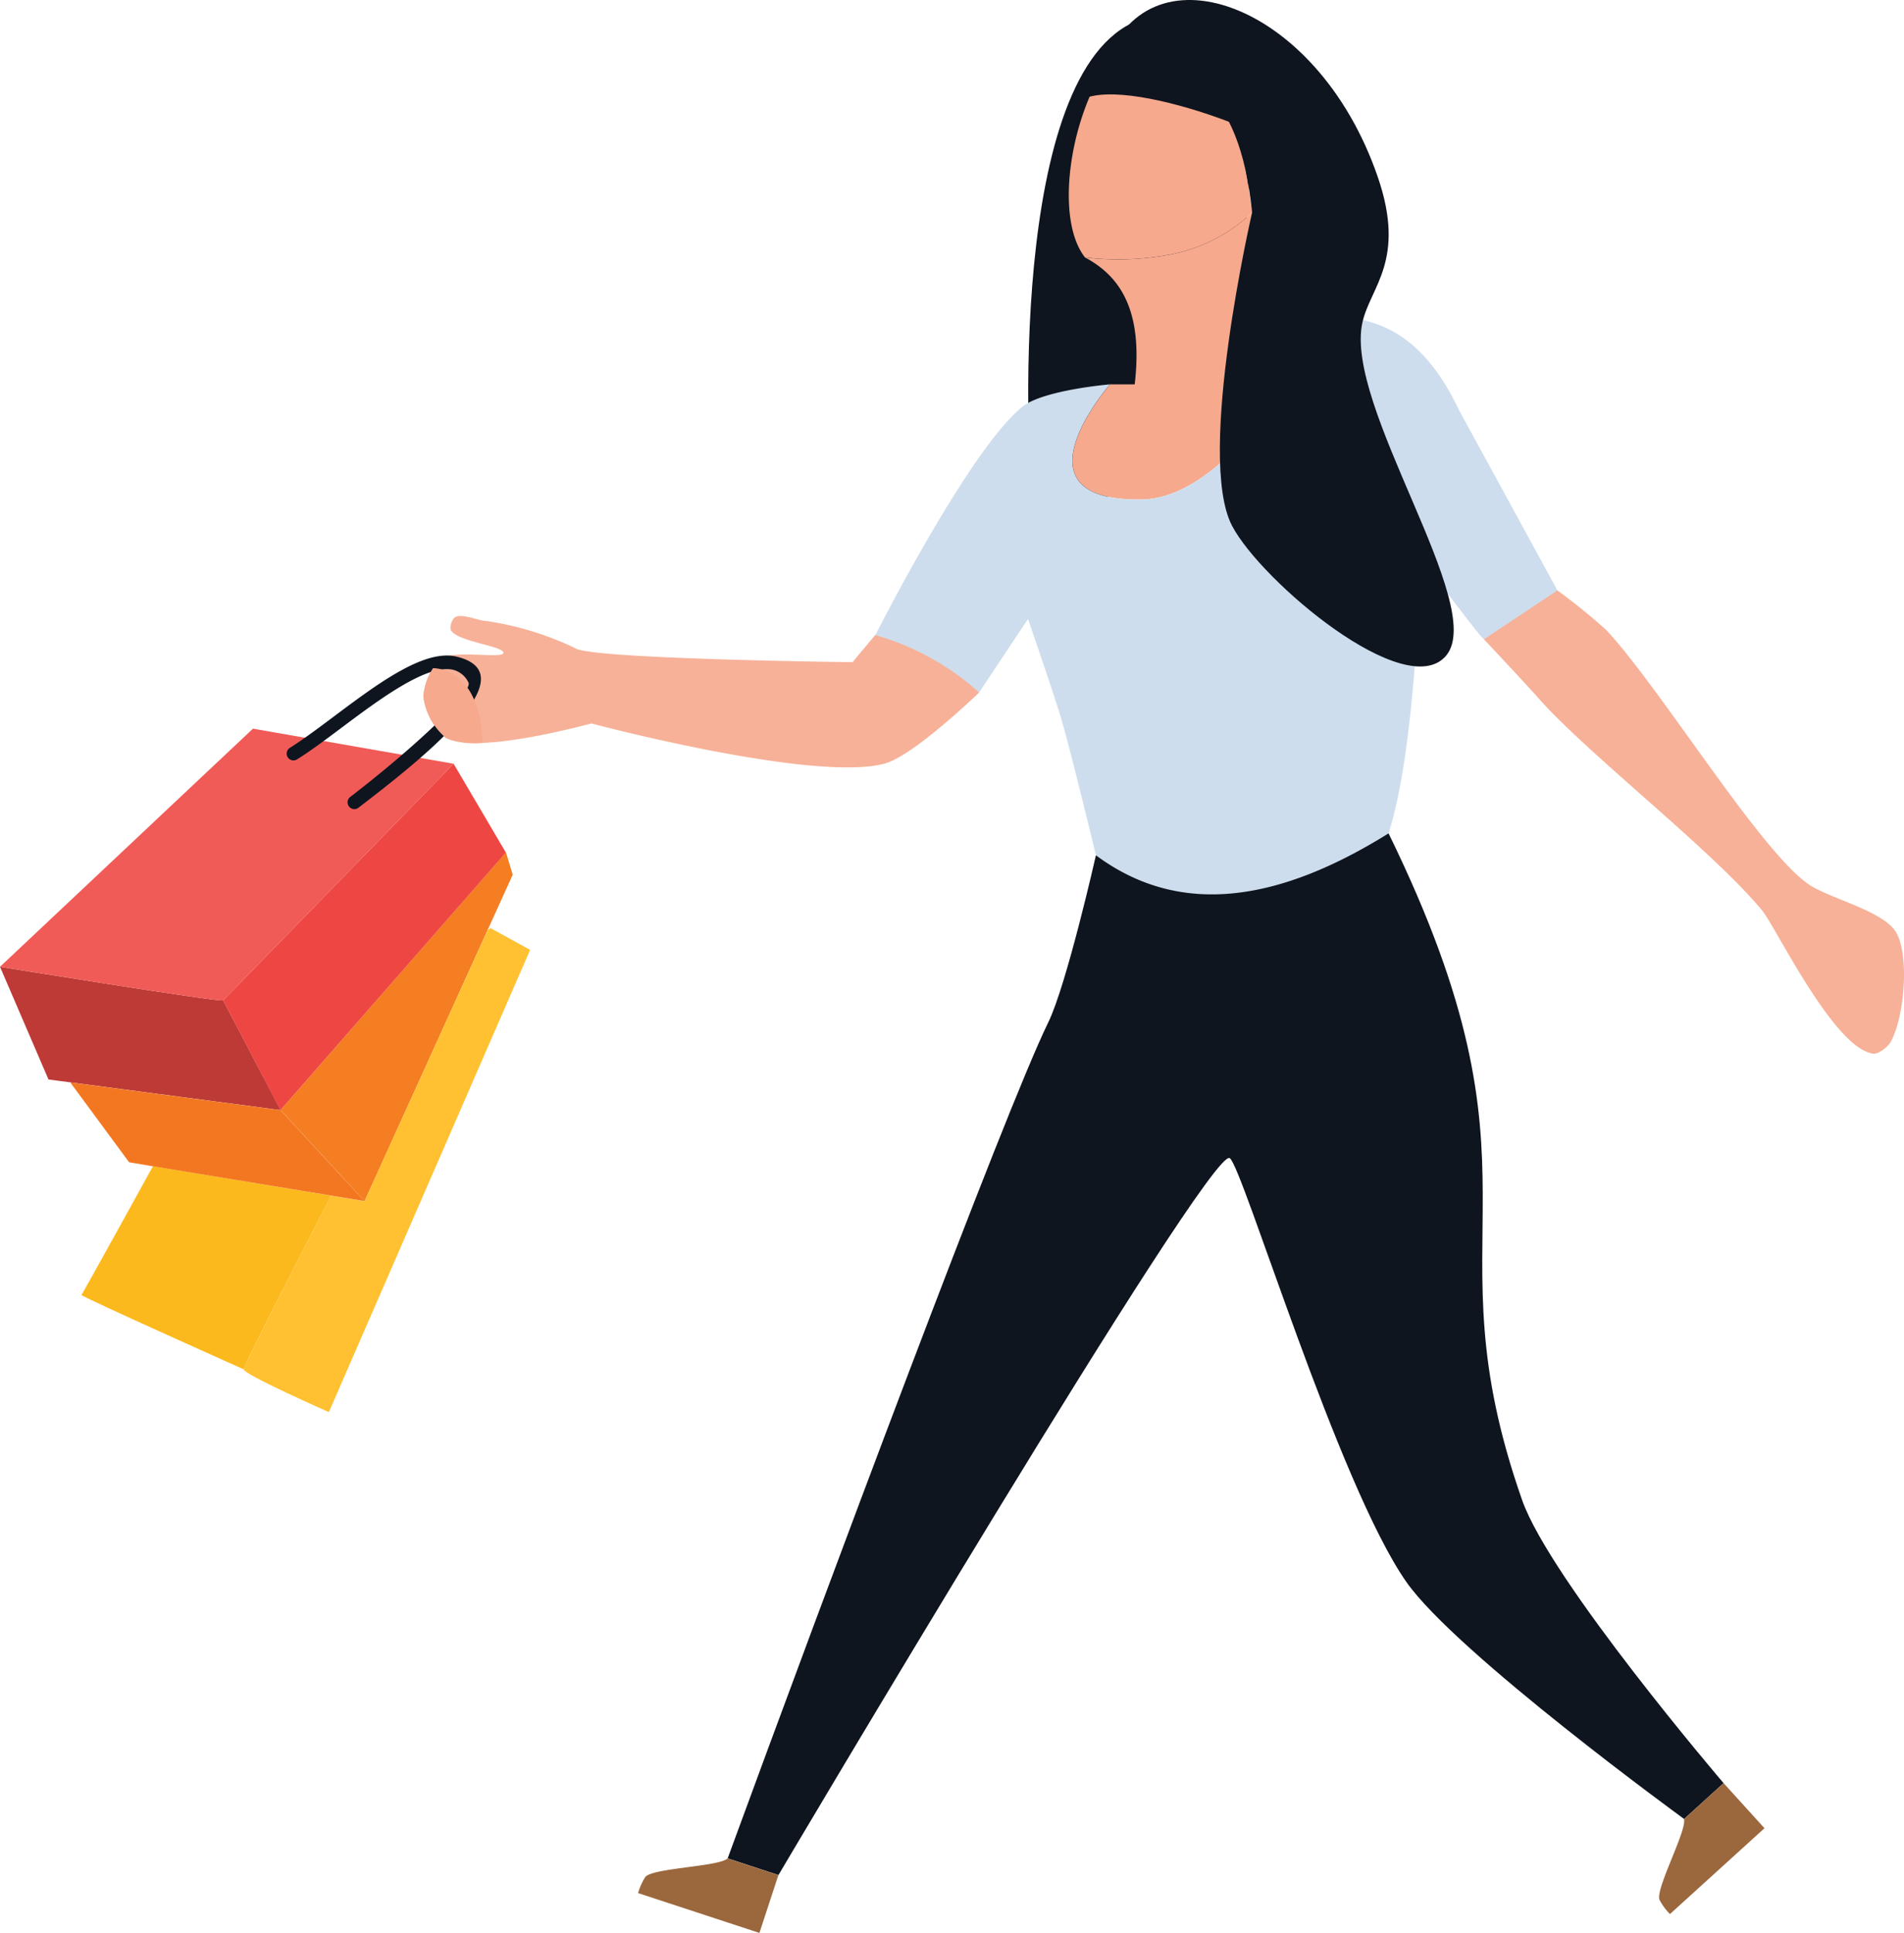
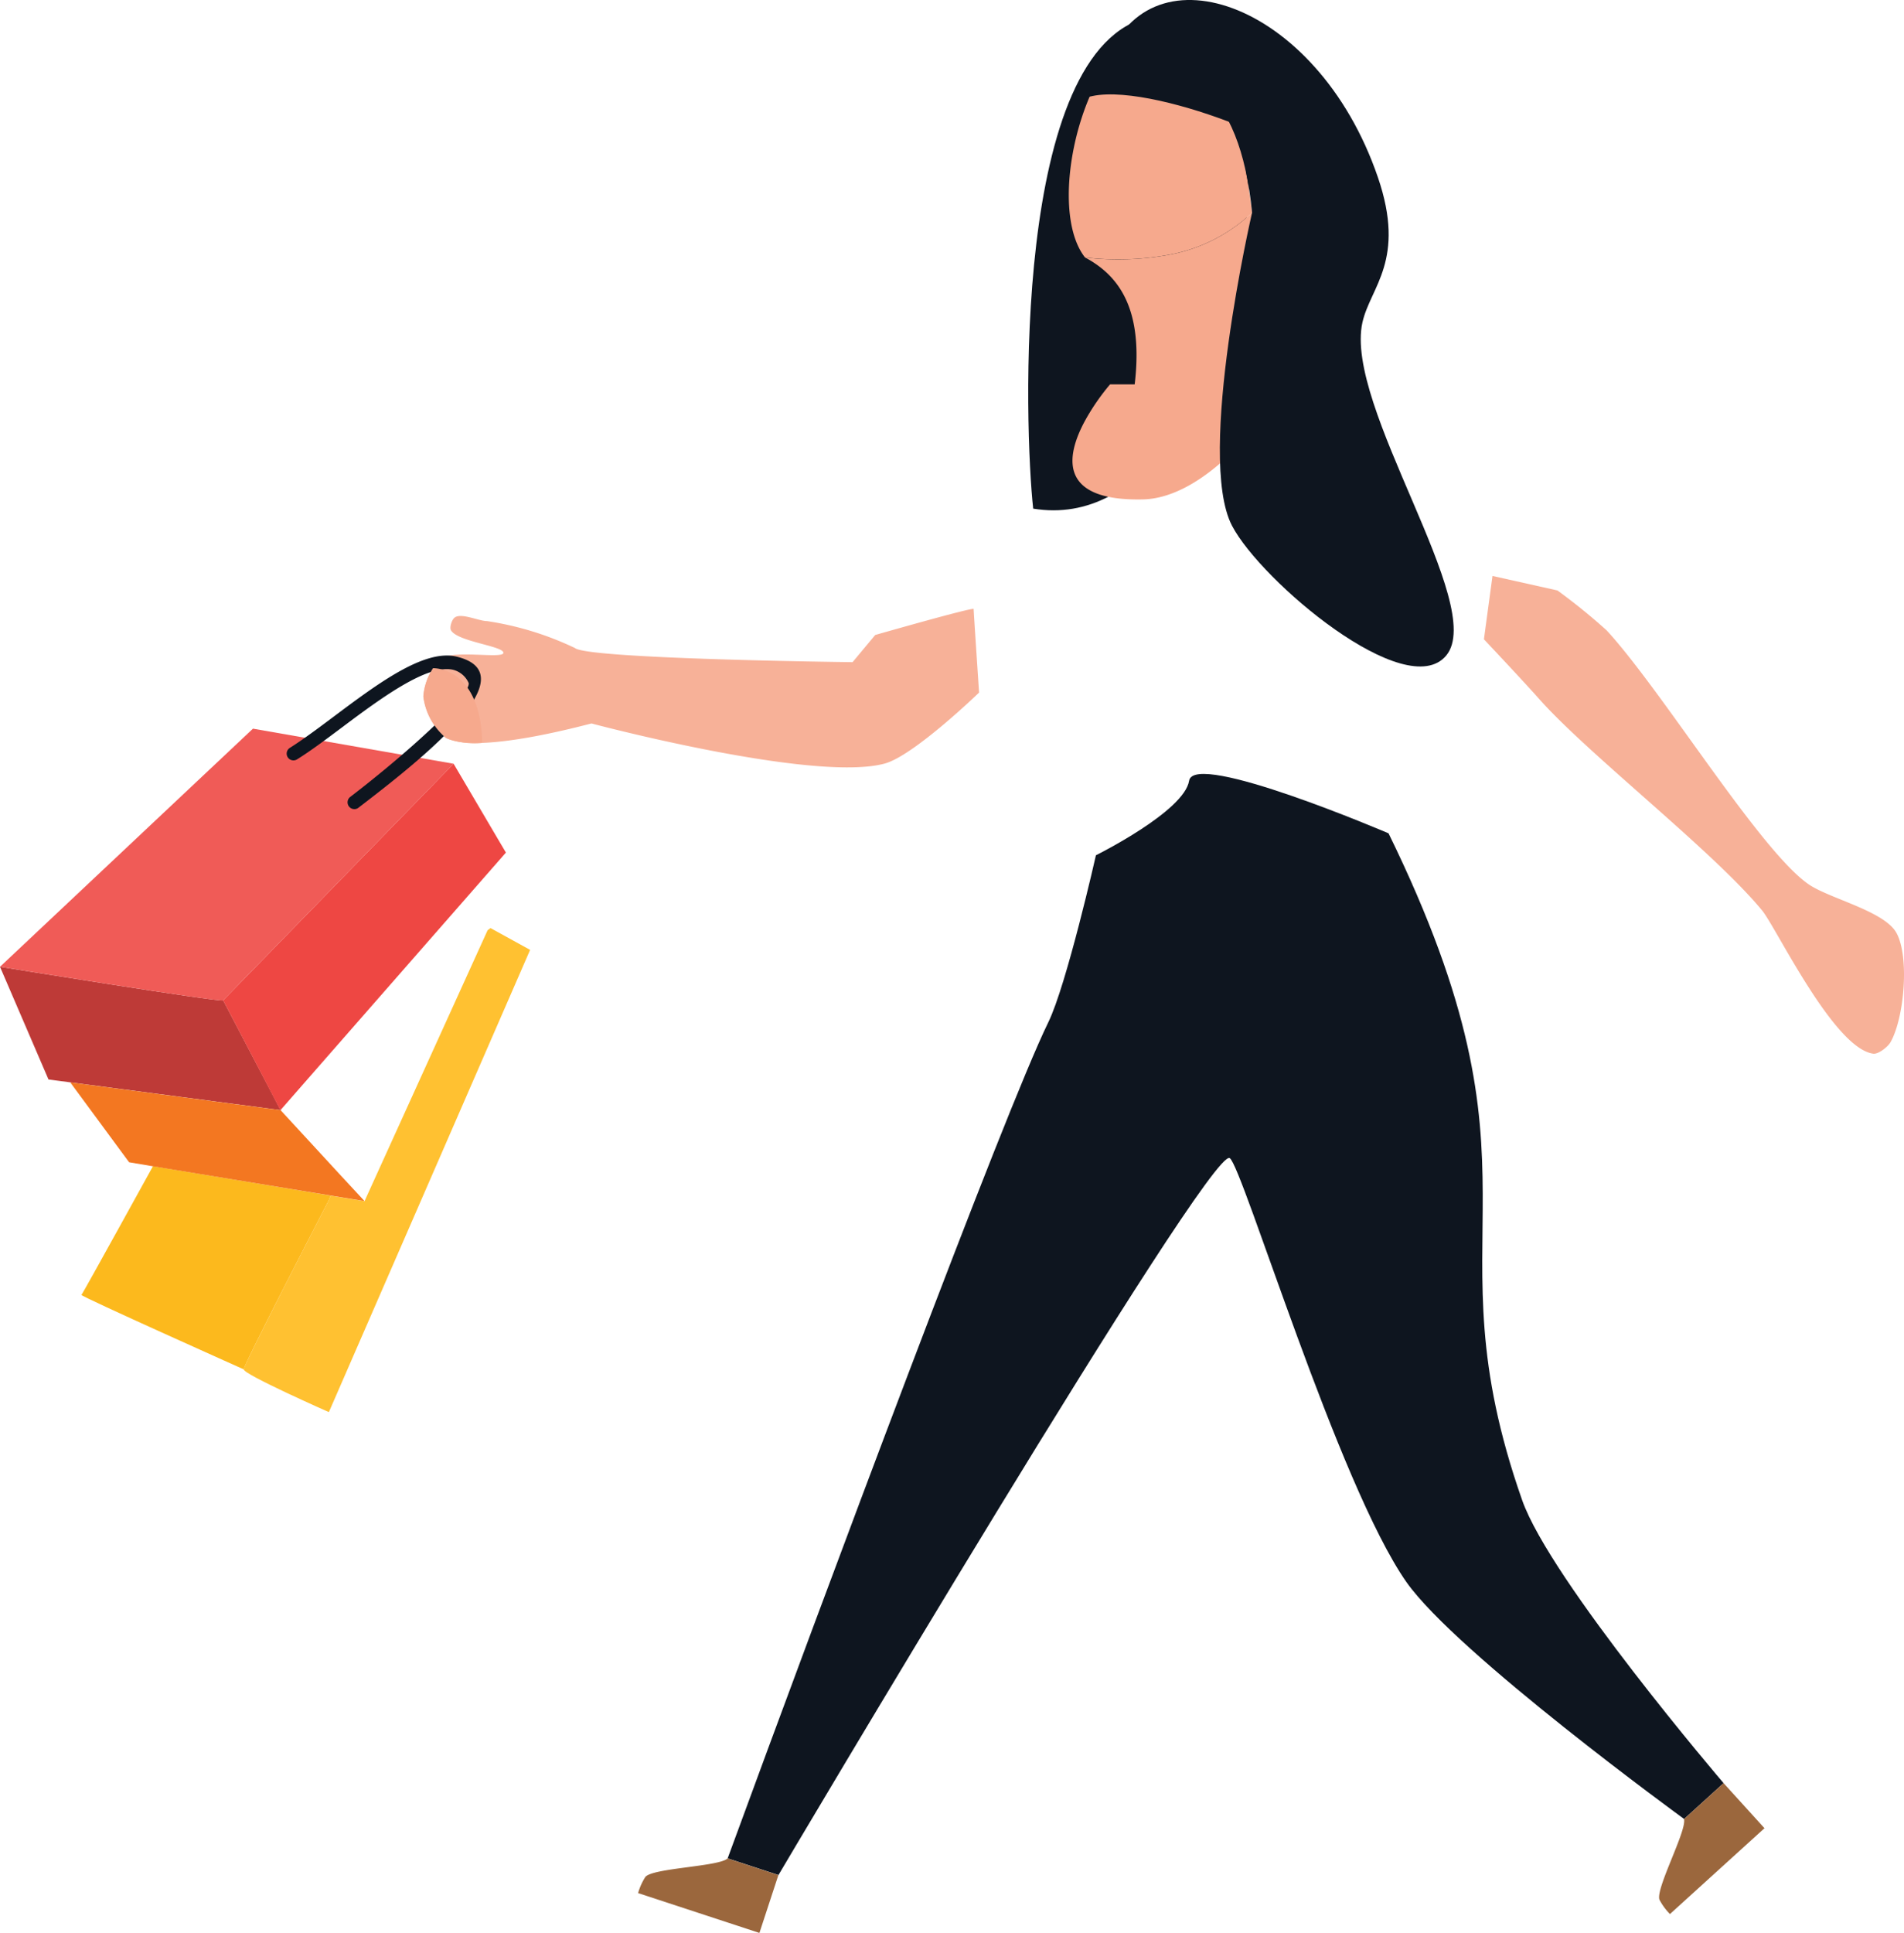
<svg xmlns="http://www.w3.org/2000/svg" width="94.694" height="96.092" viewBox="0 0 94.694 96.092">
  <defs>
    <clipPath id="clip-path">
      <rect id="長方形_25036" data-name="長方形 25036" width="94.694" height="96.092" fill="none" />
    </clipPath>
  </defs>
  <g id="グループ_20508" data-name="グループ 20508" transform="translate(-374 -3049.327)">
    <g id="グループ_20210" data-name="グループ 20210" transform="translate(374 3049.327)">
      <g id="グループ_20209" data-name="グループ 20209" clip-path="url(#clip-path)">
        <path id="パス_198414" data-name="パス 198414" d="M18.8,93.154l-.087.22s-4.235,8.161-4.235,8.418c0,0-8.133-3.636-8.071-3.7s3.556-6.4,3.556-6.4Z" transform="translate(-2.355 -33.717)" fill="#fcb91d" />
-         <path id="パス_198415" data-name="パス 198415" d="M33.614,68.131l-1.253,2.76-6.117,13.47L24.99,83l-2.922-3.17,1.4-1.6,9.449-10.794.361-.413Z" transform="translate(-8.114 -24.647)" fill="#f47e21" />
        <path id="パス_198416" data-name="パス 198416" d="M33.414,74.052,23.405,97.031s-4.235-1.87-4.235-2.125,4.235-8.418,4.235-8.418l.087-.22.086.015,1.6.262L31.3,73.075l.144-.107Z" transform="translate(-7.049 -26.83)" fill="#ffc131" />
        <path id="パス_198417" data-name="パス 198417" d="M13.954,83.135l-.51-.066L10.7,82.706l-7.205-.95-1.083-.142L0,76.011s10.985,1.781,11.1,1.669l1.329,2.537.078.15,1.11,2.119Z" transform="translate(0 -27.949)" fill="#be3a37" />
        <path id="パス_198418" data-name="パス 198418" d="M31.614,64.463l-.361.413L21.8,75.67l-1.4,1.6-.34-.649L18.956,74.5l-.078-.15L17.55,71.81l.825-.847c.3-.307.669-.684,1.088-1.115,3.228-3.311,9.419-9.666,9.55-9.8l0,0,2.232,3.791Z" transform="translate(-6.453 -22.079)" fill="#ee4743" />
        <path id="パス_198419" data-name="パス 198419" d="M20.161,91l-1.6-.262-.086-.015L9.639,89.27l-1.186-.2L5.527,85.1l7.205.95,2.744.362.51.066,2.922,3.17Z" transform="translate(-2.032 -31.29)" fill="#f37721" />
        <path id="パス_198420" data-name="パス 198420" d="M22.562,59.034l0,0c-.131.132-6.322,6.488-9.55,9.8L11.922,69.95,11.1,70.8C10.985,70.908,0,69.127,0,69.127L12.581,57.289Z" transform="translate(0 -21.065)" fill="#f05b57" />
        <path id="パス_198421" data-name="パス 198421" d="M90.1,63.8c8.4,17.165,1.877,19.575,6.643,33.145,1.4,3.992,10.02,14.073,10.02,14.073L104.8,112.8s-11.321-8.232-13.81-11.777c-3.4-4.847-8.152-20.673-8.788-21.077-.983-.623-22.444,35.641-22.444,35.641l-2.527-.829C62.132,101.4,70.986,77.675,73.176,73.2c.918-1.877,2.371-8.309,2.371-8.309s4.39-2.177,4.635-3.705S90.1,63.8,90.1,63.8" transform="translate(-21.042 -22.373)" fill="#0e151f" />
        <path id="パス_198422" data-name="パス 198422" d="M60.945,52.029s-3.288,3.183-4.73,3.543c-3.543.931-14.549-2-14.549-2-.15.02-5.617,1.561-7.237.721A3.2,3.2,0,0,1,33.3,52.224a2.991,2.991,0,0,1,.48-1.4,1.675,1.675,0,0,1,.406-.481c.646-.435,3.017.015,3.093-.27.075-.345-2.252-.556-2.6-1.126-.09-.135.03-.5.15-.616.3-.3,1.216.15,1.636.15a15.45,15.45,0,0,1,4.369,1.337c.63.555,13.813.705,13.813.705l1.126-1.351s4.895-1.4,4.895-1.291.27,4.144.27,4.144" transform="translate(-12.245 -17.605)" fill="#f7b198" />
        <path id="パス_198423" data-name="パス 198423" d="M120.375,46a29.79,29.79,0,0,1,2.446,1.983c2.751,2.979,7.584,10.9,10.028,12.612,1.026.72,3.78,1.332,4.387,2.429.66,1.193.384,4.262-.3,5.443-.128.222-.6.6-.857.561-1.965-.266-4.824-6.267-5.519-7.113-2.429-2.957-8.652-7.763-11.105-10.534-.756-.854-2.735-2.953-2.735-2.953l.426-3.149Z" transform="translate(-42.918 -16.647)" fill="#f7b198" />
        <path id="パス_198424" data-name="パス 198424" d="M81.123,25.725c-.431-3.9-1.1-23,5.815-24.446,8.753-1.834,5.186,26.254-5.815,24.446" transform="translate(-29.738 -0.439)" fill="#0e151f" />
        <path id="パス_198425" data-name="パス 198425" d="M93.186,11.24a8.161,8.161,0,0,1-4.251,2.118,13.927,13.927,0,0,1-4.064.111c-2.186-2.783.353-12.036,4.39-11.624,2.431.248,3.365,5.229,3.925,9.4" transform="translate(-30.911 -0.673)" fill="#f6a98d" />
        <line id="線_390" data-name="線 390" x1="0.826" y1="0.537" transform="translate(53.959 12.795)" fill="#86cec0" />
        <path id="パス_198426" data-name="パス 198426" d="M98.55,22,93.4,27.4s-2.634,3.5-5.533,3.571c-4.321.1-3.808-2.242-2.862-3.958a11.179,11.179,0,0,1,1.221-1.762H87.45c.356-3.024-.362-4.741-1.65-5.772a5.067,5.067,0,0,0-.825-.537,13.946,13.946,0,0,0,4.064-.112,8.159,8.159,0,0,0,4.251-2.118c1.546,2.713,3.2,4.929,5.26,5.29" transform="translate(-31.017 -6.144)" fill="#f6a98d" />
-         <path id="パス_198427" data-name="パス 198427" d="M102.773,38.57,99.12,41c-.081.055-3.108-4.007-3.108-4.007-.273,5.456-.656,10.548-1.635,13.656-5.407,3.37-10.348,4.215-14.556,1.091,0,0-1.227-5.088-1.717-6.76-.371-1.263-1.663-4.989-1.663-4.989l-2.429,3.655a13.007,13.007,0,0,0-5.161-2.852s4.333-8.573,7.012-11.087c.1-.1.205-.188.3-.266,1.052-.837,4.356-1.112,4.356-1.112a11.152,11.152,0,0,0-1.22,1.762h0c-.944,1.716-1.457,4.058,2.864,3.958,2.9-.068,5.533-3.571,5.533-3.571l5.152-5.4c1.873.35,3.61,1.519,5.043,4.552Z" transform="translate(-25.316 -9.221)" fill="#cedded" />
        <path id="パス_198428" data-name="パス 198428" d="M50.191,147.838l6.033,1.98.943-2.874-2.527-.83c-.423.41-3.738.475-4.09.923a2.946,2.946,0,0,0-.359.8" transform="translate(-18.455 -53.726)" fill="#9b673d" />
        <path id="パス_198429" data-name="パス 198429" d="M131.039,146.7l4.7-4.267-2.033-2.24-1.969,1.788c.147.57-1.433,3.484-1.219,4.011a2.968,2.968,0,0,0,.52.708" transform="translate(-47.984 -51.547)" fill="#9b673d" />
        <path id="パス_198430" data-name="パス 198430" d="M86.9,3.361c1.909-6.236,10.535-3.44,13.582,5.454,1.413,4.126-.372,5.442-.769,7.211-.935,4.166,6.214,14.083,4.169,16.559-1.985,2.4-9.216-3.691-10.657-6.452-1.8-3.457,1-15.568,1-15.568-.62-6.243-3.413-7.9-7.327-7.205" transform="translate(-31.953 0)" fill="#0e151f" />
        <path id="パス_198431" data-name="パス 198431" d="M25.915,59.174a.338.338,0,0,1-.206-.606c2.917-2.236,5.982-5.045,5.892-5.66a1.163,1.163,0,0,0-.775-.661c-1.289-.3-3.65,1.459-5.542,2.876-.8.6-1.559,1.168-2.22,1.578a.337.337,0,1,1-.356-.573c.635-.4,1.381-.954,2.171-1.546,2.211-1.656,4.5-3.362,6.1-2.993,3.7.87-1.841,5.2-4.861,7.516a.337.337,0,0,1-.205.07" transform="translate(-8.291 -18.95)" fill="#0e151f" />
        <path id="パス_198432" data-name="パス 198432" d="M36.23,56.25a3.87,3.87,0,0,1-1.8-.24A3.206,3.206,0,0,1,33.3,53.938a2.981,2.981,0,0,1,.481-1.4c.15,0,2.356.018,2.447,3.708" transform="translate(-12.245 -19.32)" fill="#f6a98d" />
        <path id="パス_198433" data-name="パス 198433" d="M84.063,6.693c.516-2.917,10.568.943,10.7,1.766.294,1.794-3.077-4.9-3.077-4.9L89.28,2.519H88.048L85.586,3.91Z" transform="translate(-30.91 -0.926)" fill="#0e151f" />
      </g>
    </g>
  </g>
</svg>